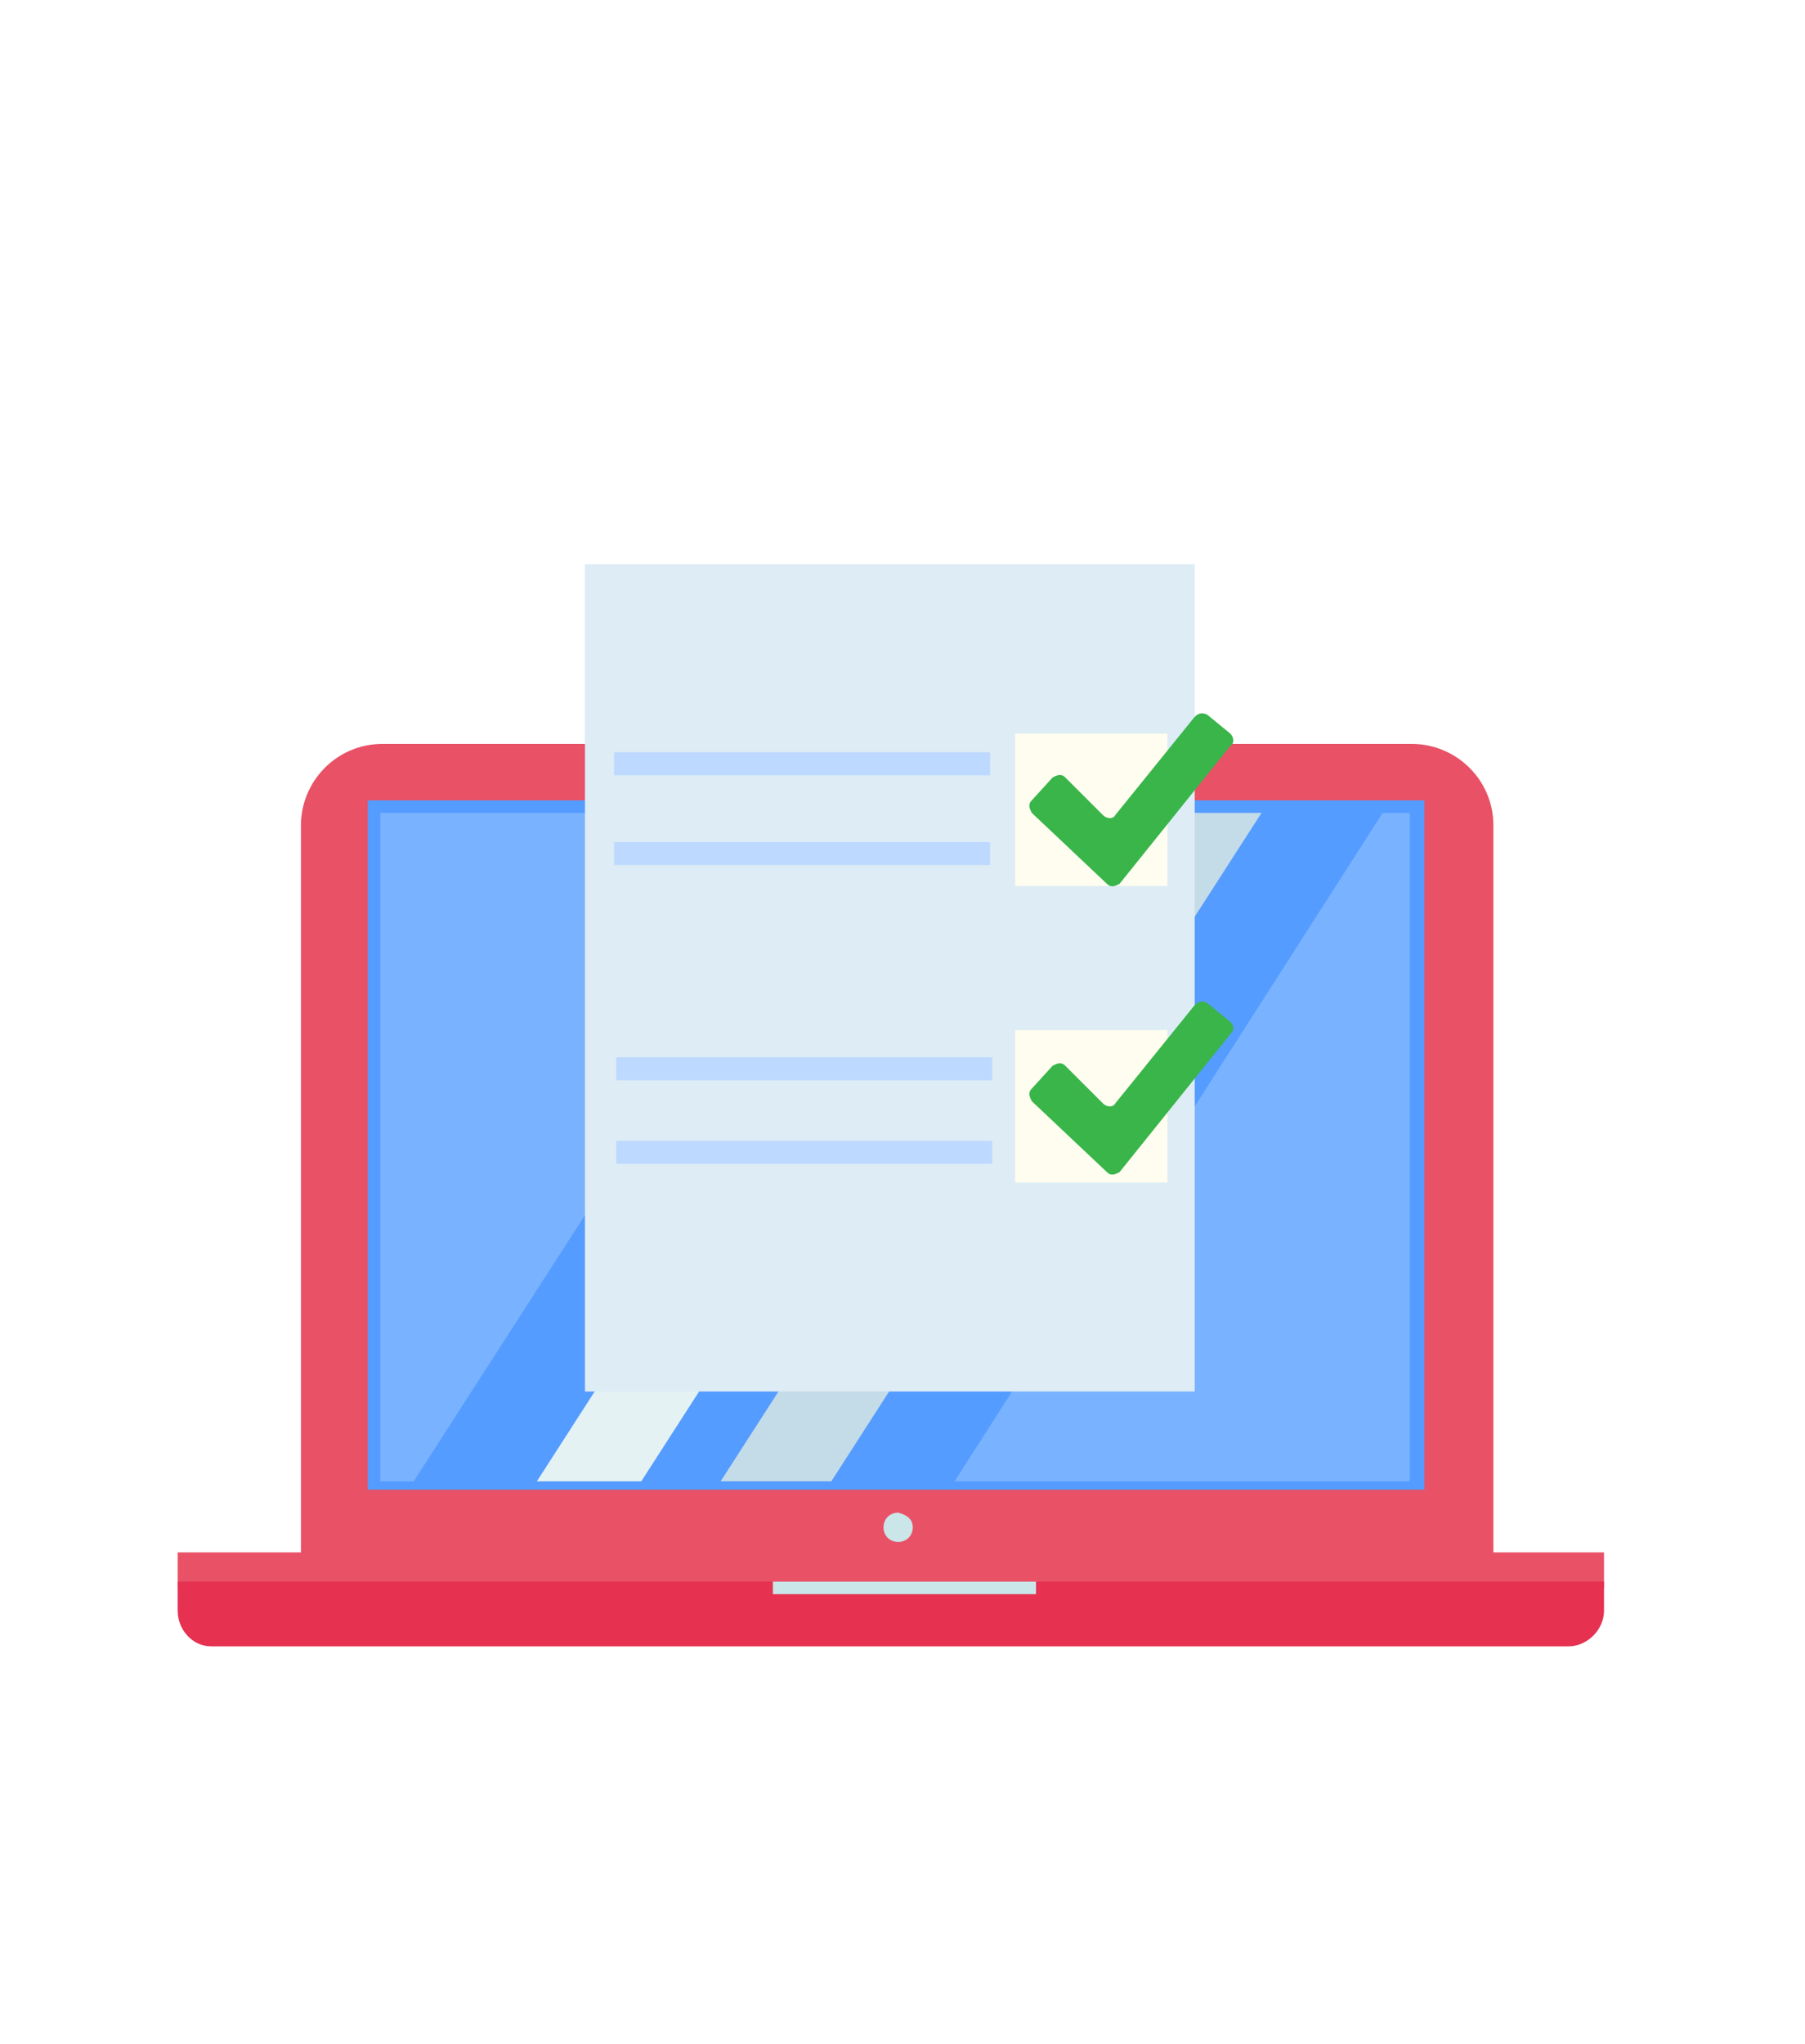
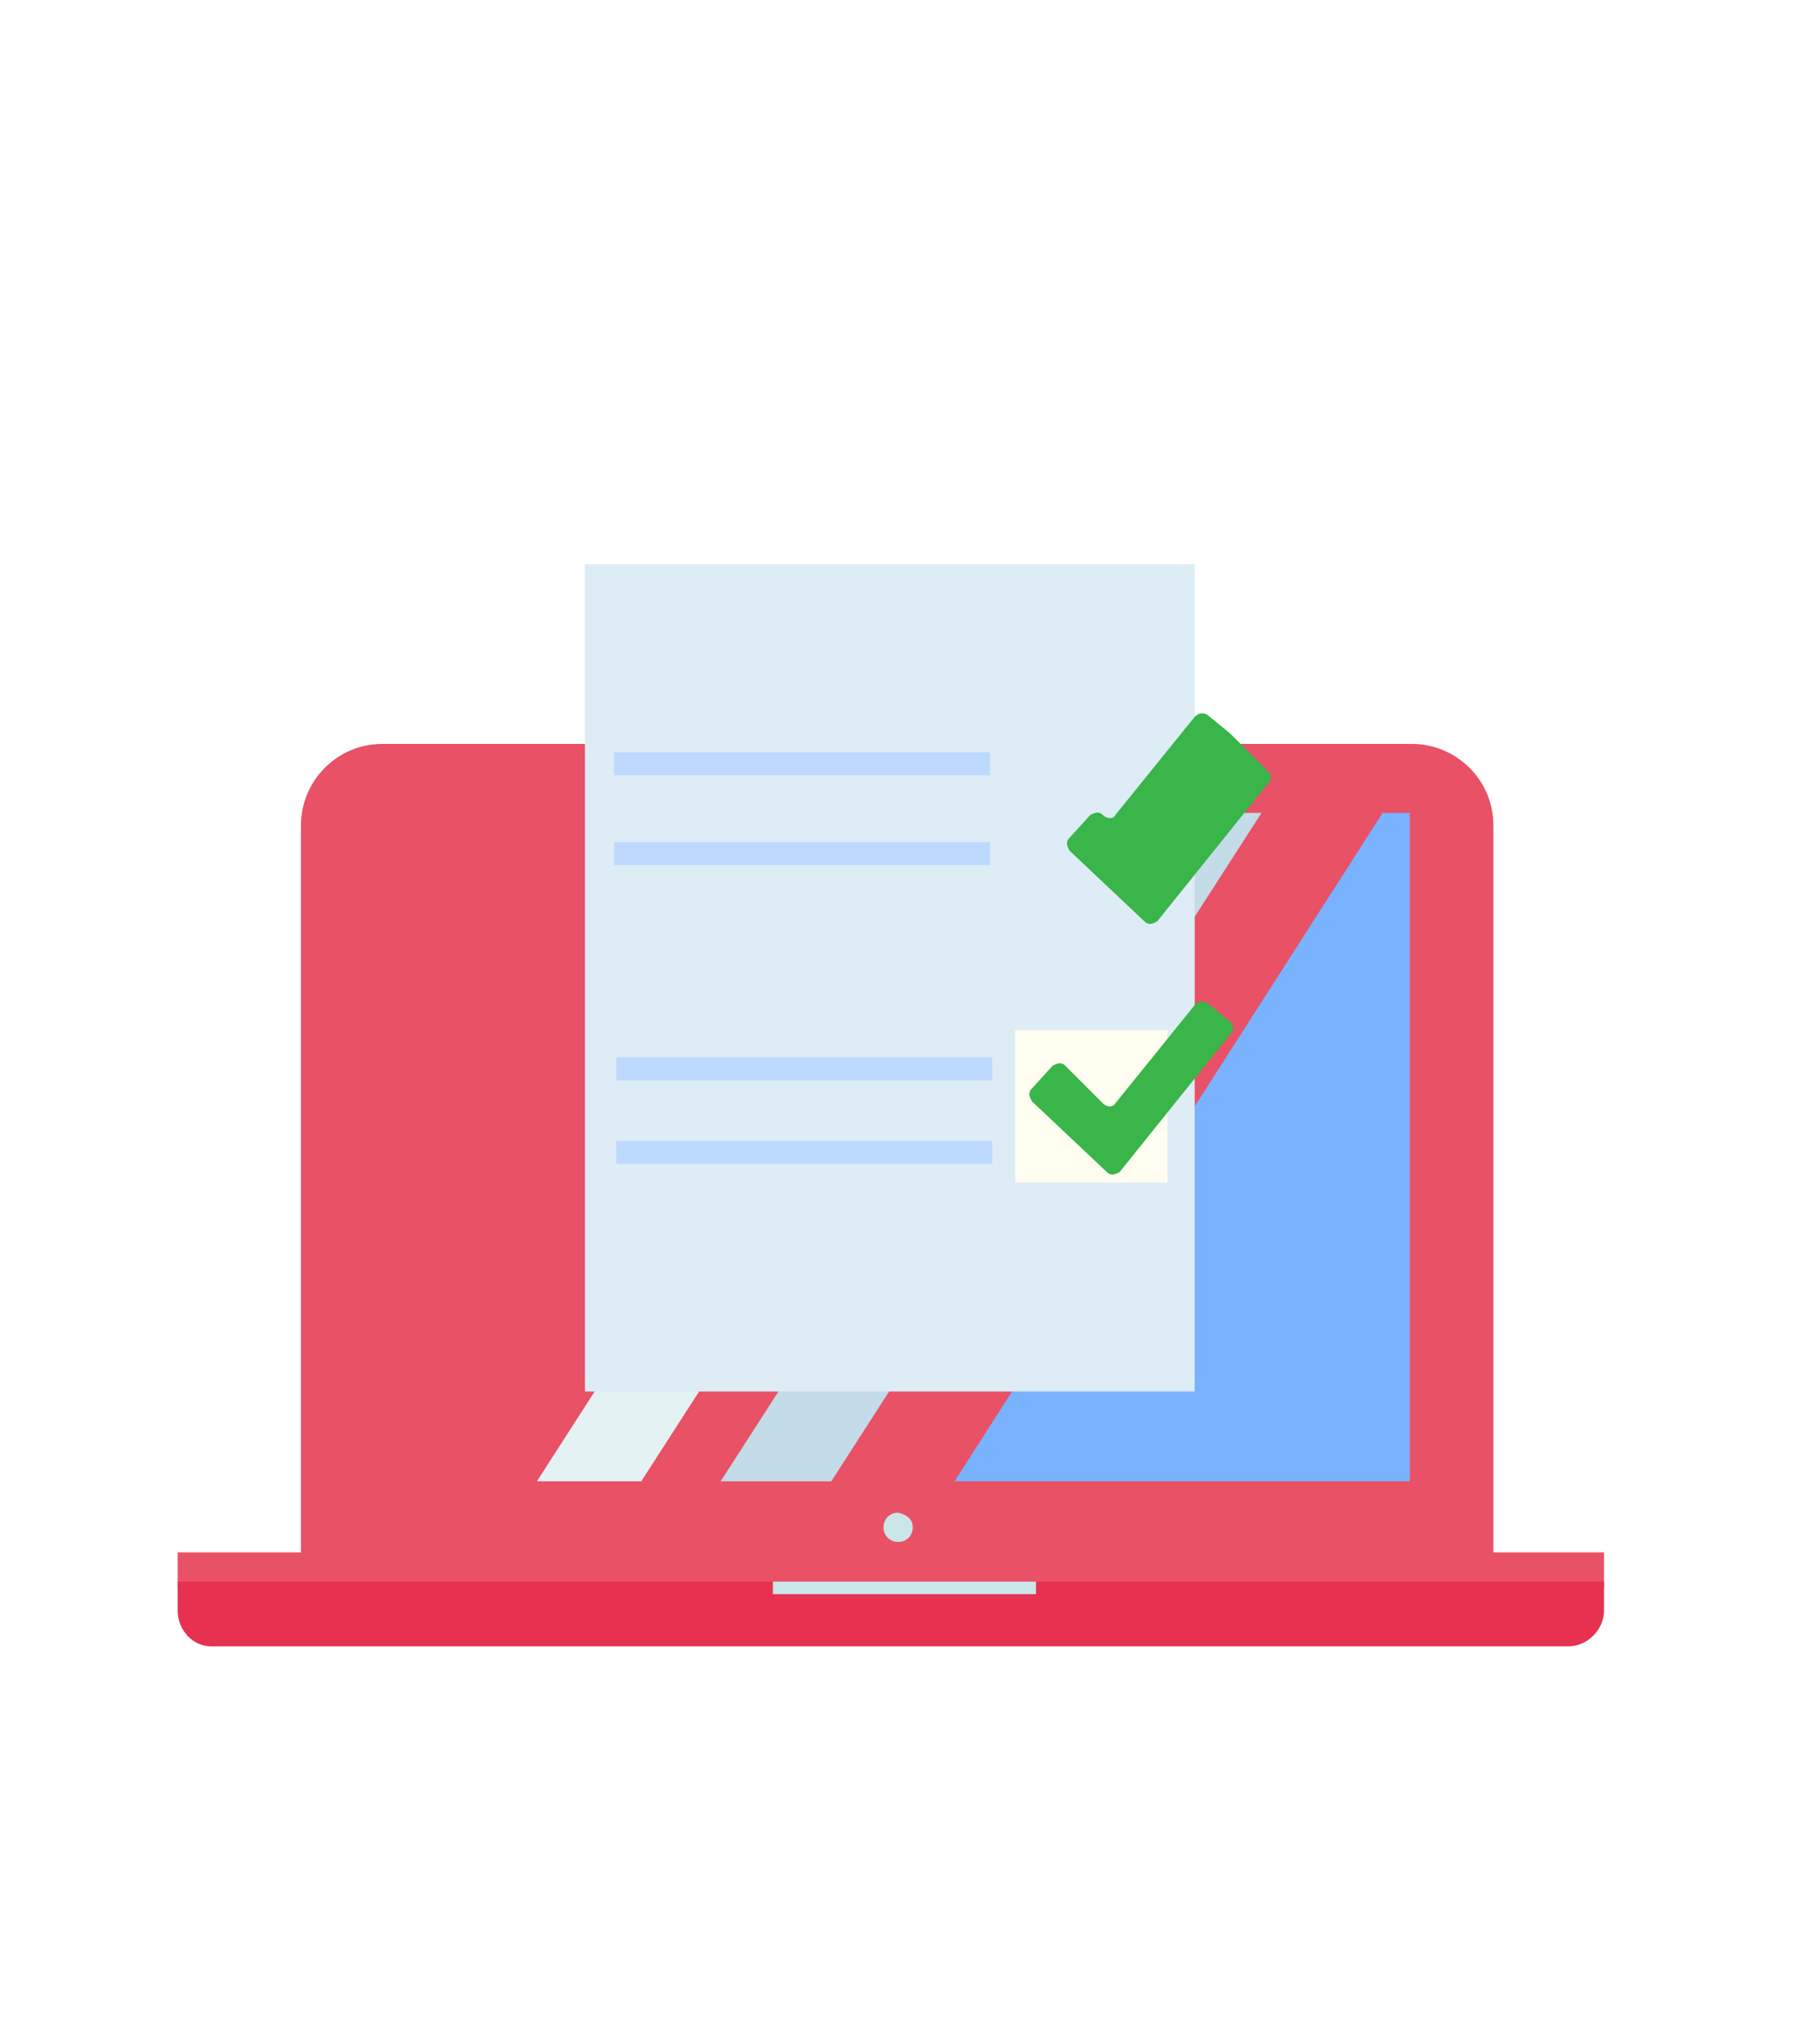
<svg xmlns="http://www.w3.org/2000/svg" id="Livello_1" data-name="Livello 1" viewBox="0 0 265 300">
  <defs>
    <style>
      .cls-1 {
        fill: #79b2ff;
      }

      .cls-1, .cls-2, .cls-3, .cls-4, .cls-5, .cls-6, .cls-7, .cls-8, .cls-9, .cls-10, .cls-11, .cls-12 {
        stroke-width: 0px;
      }

      .cls-2 {
        fill: #549cff;
      }

      .cls-3 {
        fill: #39b54a;
      }

      .cls-4 {
        fill: #ddecf5;
      }

      .cls-5 {
        fill: #c4dbe8;
      }

      .cls-6 {
        fill: #cae6e9;
      }

      .cls-7 {
        fill: #bdd9ff;
      }

      .cls-8 {
        fill: #fff;
      }

      .cls-9 {
        fill: #fffdf0;
      }

      .cls-10 {
        fill: #e63151;
      }

      .cls-11 {
        fill: #e4f2f3;
      }

      .cls-12 {
        fill: #e95166;
      }
    </style>
  </defs>
  <rect class="cls-8" y="0" width="265" height="300" />
  <g>
    <path class="cls-12" d="m219.24,231.51H44.18v-110.37c0-6.44,5.21-11.96,11.96-11.96h151.15c6.44,0,11.96,5.21,11.96,11.96v110.37Z" />
    <rect class="cls-12" x="26.09" y="227.83" width="209.4" height="5.21" />
    <path class="cls-10" d="m230.28,241.62H31c-2.76,0-4.91-2.45-4.91-5.21v-4.29h209.4v4.29c0,2.76-2.45,5.21-5.21,5.21" />
    <path class="cls-6" d="m133.4,113.78c0,1.23-.92,2.15-2.15,2.15s-2.15-.92-2.15-2.15.92-2.15,2.15-2.15c1.23.31,2.15,1.23,2.15,2.15" />
-     <rect class="cls-2" x="53.99" y="117.46" width="155.13" height="101.17" />
    <path class="cls-6" d="m134.01,224.15c0,1.23-.92,2.15-2.15,2.15s-2.15-.92-2.15-2.15.92-2.15,2.15-2.15c1.23.31,2.15.92,2.15,2.15" />
    <polygon class="cls-11" points="94.15 217.4 157.31 119.3 141.98 119.3 78.82 217.4 94.15 217.4" />
    <polygon class="cls-5" points="168.96 119.3 105.8 217.4 122.05 217.4 185.21 119.3 168.96 119.3" />
-     <polygon class="cls-1" points="123.89 119.3 55.83 119.3 55.83 217.4 60.74 217.4 123.89 119.3" />
    <polygon class="cls-1" points="140.14 217.4 206.98 217.4 206.98 119.3 202.99 119.3 140.14 217.4" />
    <rect class="cls-6" x="113.47" y="232.12" width="38.63" height="1.84" />
    <rect class="cls-4" x="85.88" y="82.81" width="89.52" height="121.41" />
    <rect class="cls-7" x="90.17" y="110.41" width="55.19" height="3.37" />
    <rect class="cls-7" x="90.17" y="123.59" width="55.19" height="3.37" />
-     <rect class="cls-9" x="149.03" y="107.65" width="22.38" height="22.38" />
-     <path class="cls-3" d="m180.61,107.65l-3.37-2.76c-.61-.31-1.23-.31-1.84.31l-11.65,14.41c-.31.61-1.23.61-1.84,0l-5.52-5.52c-.61-.61-1.23-.31-1.84,0l-3.07,3.37c-.61.61-.31,1.23,0,1.84l11.04,10.42c.61.61,1.23.31,1.84,0l16.25-20.23c.61-.31.61-1.23,0-1.84" />
+     <path class="cls-3" d="m180.61,107.65l-3.37-2.76c-.61-.31-1.23-.31-1.84.31l-11.65,14.41c-.31.61-1.23.61-1.84,0c-.61-.61-1.23-.31-1.84,0l-3.07,3.37c-.61.61-.31,1.23,0,1.84l11.04,10.42c.61.61,1.23.31,1.84,0l16.25-20.23c.61-.31.61-1.23,0-1.84" />
    <rect class="cls-9" x="149.03" y="151.18" width="22.38" height="22.38" />
    <path class="cls-3" d="m180.61,149.96l-3.37-2.76c-.61-.31-1.23-.31-1.84.31l-11.65,14.41c-.31.61-1.23.61-1.84,0l-5.52-5.52c-.61-.61-1.23-.31-1.84,0l-3.07,3.37c-.61.61-.31,1.23,0,1.84l11.04,10.42c.61.61,1.23.31,1.84,0l16.25-20.23c.61-.61.61-1.23,0-1.84" />
    <rect class="cls-7" x="90.48" y="155.17" width="55.19" height="3.37" />
    <rect class="cls-7" x="90.48" y="167.43" width="55.19" height="3.37" />
  </g>
</svg>